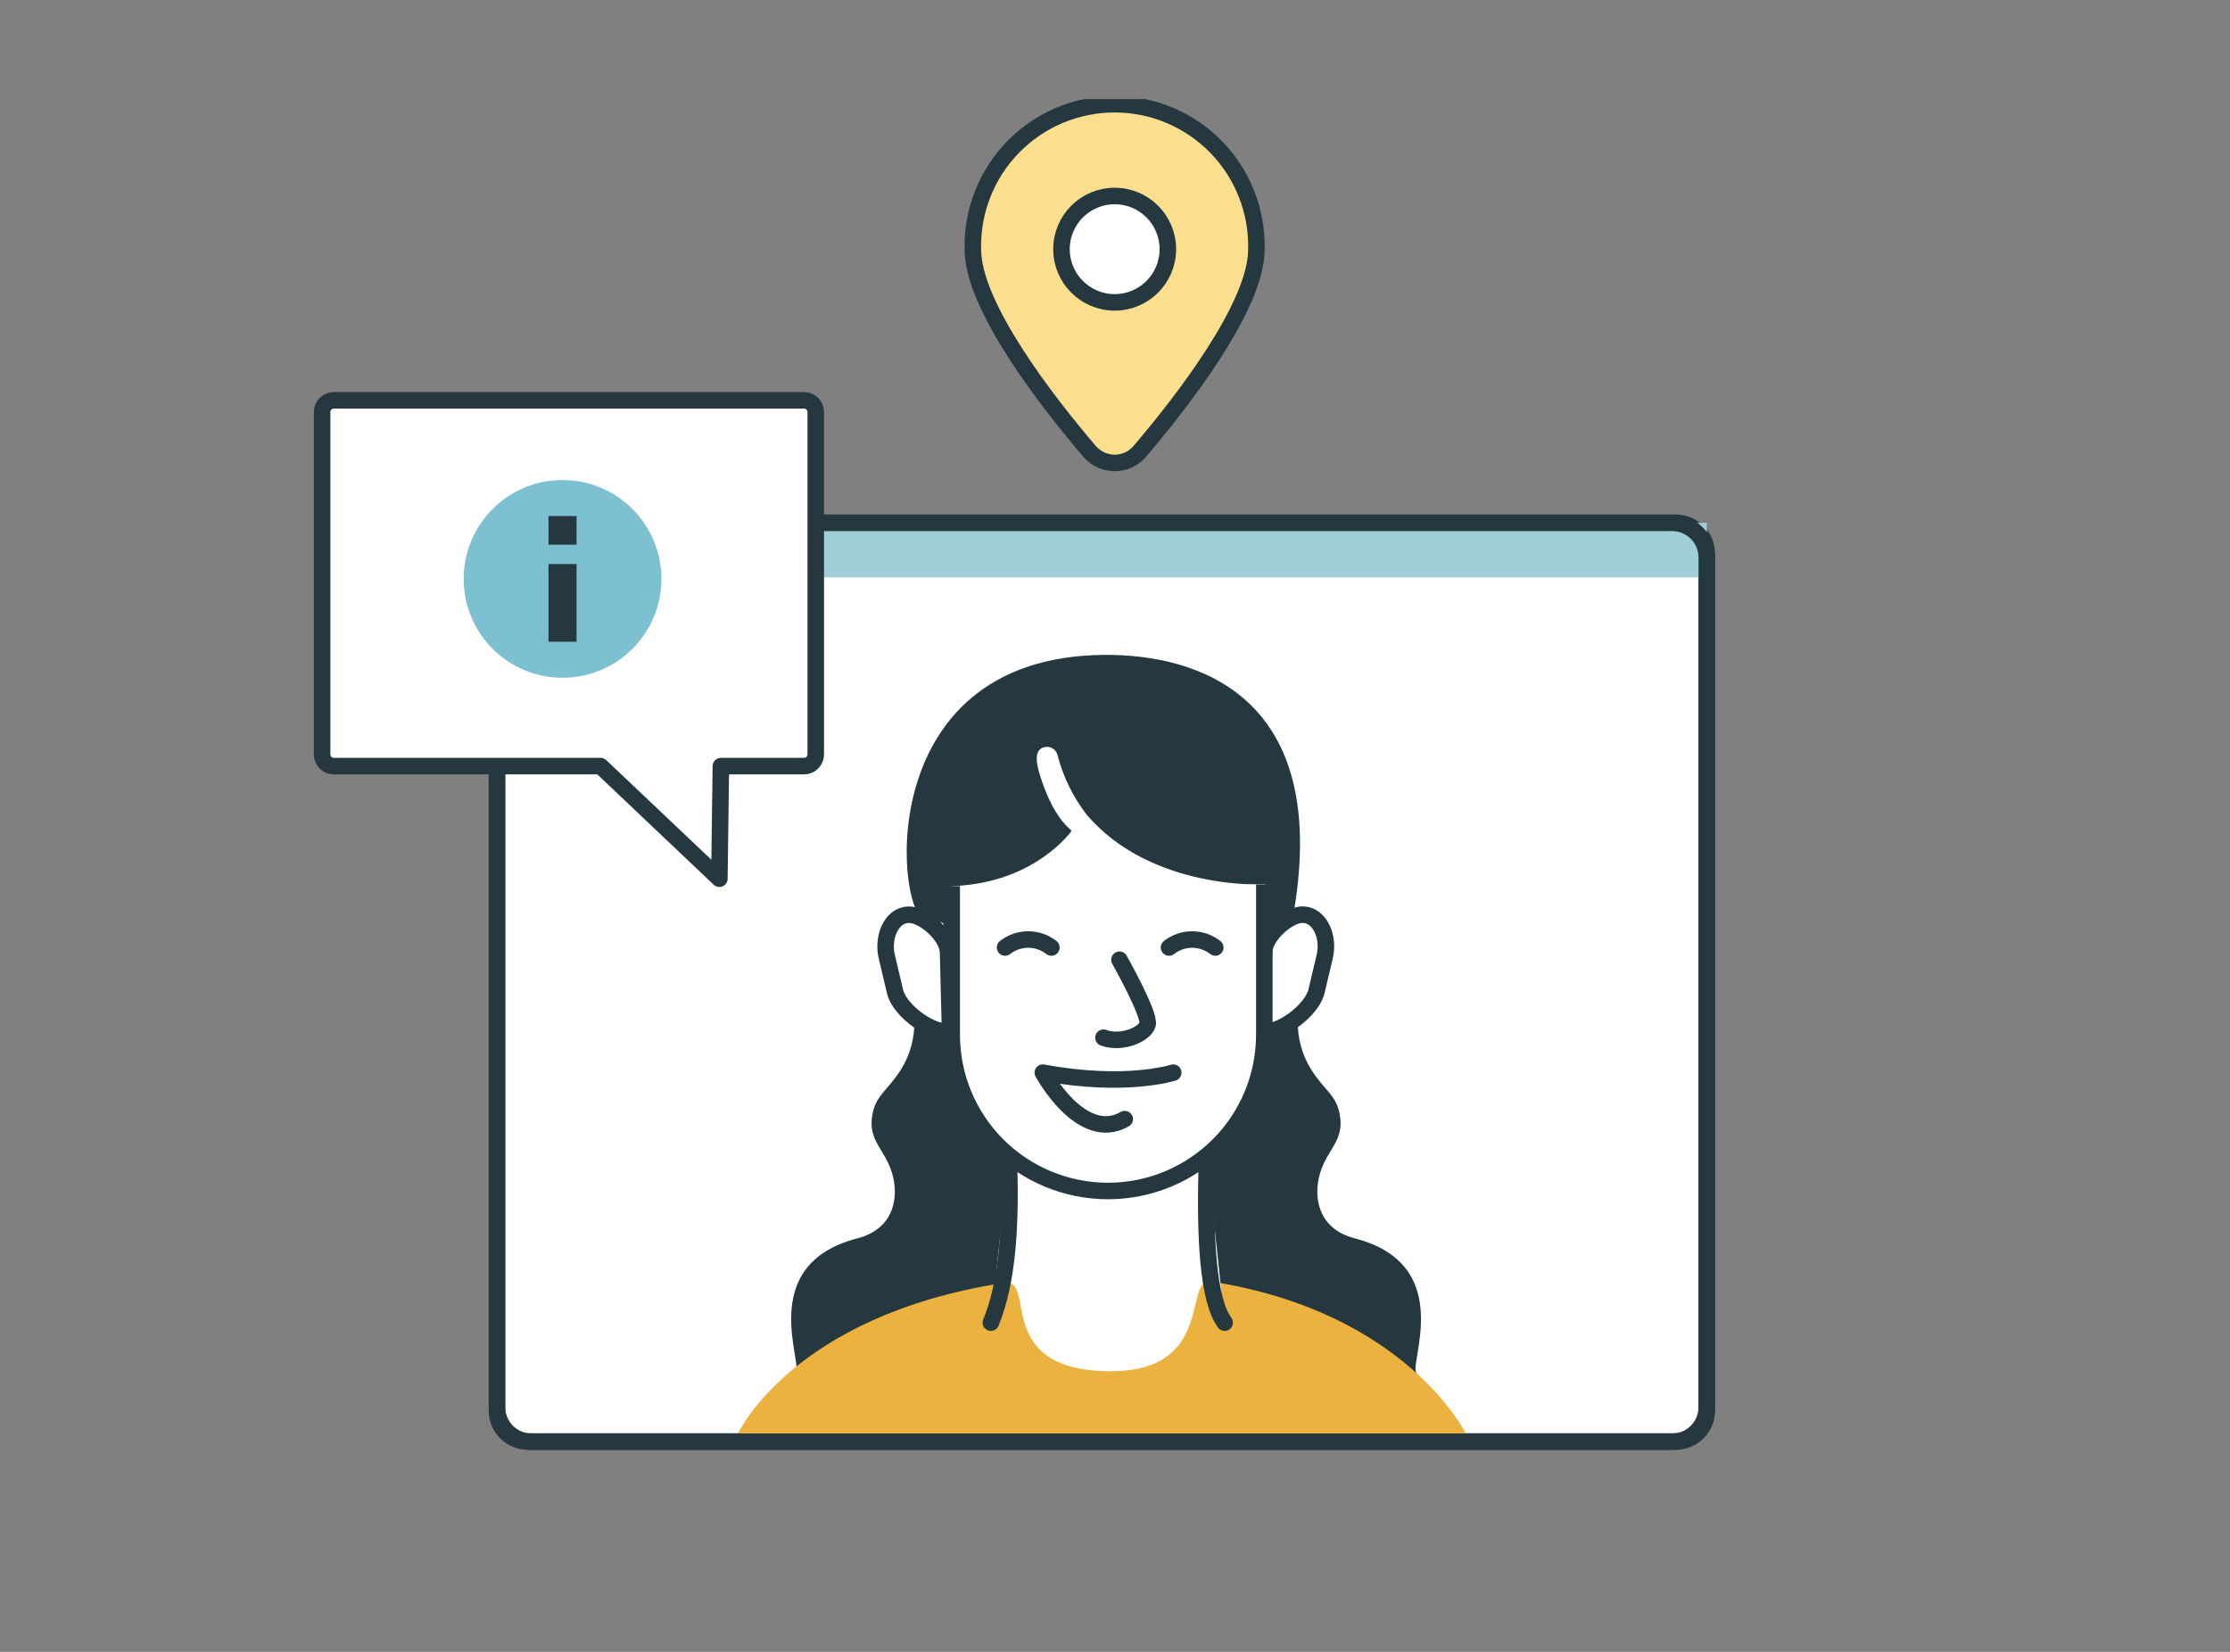
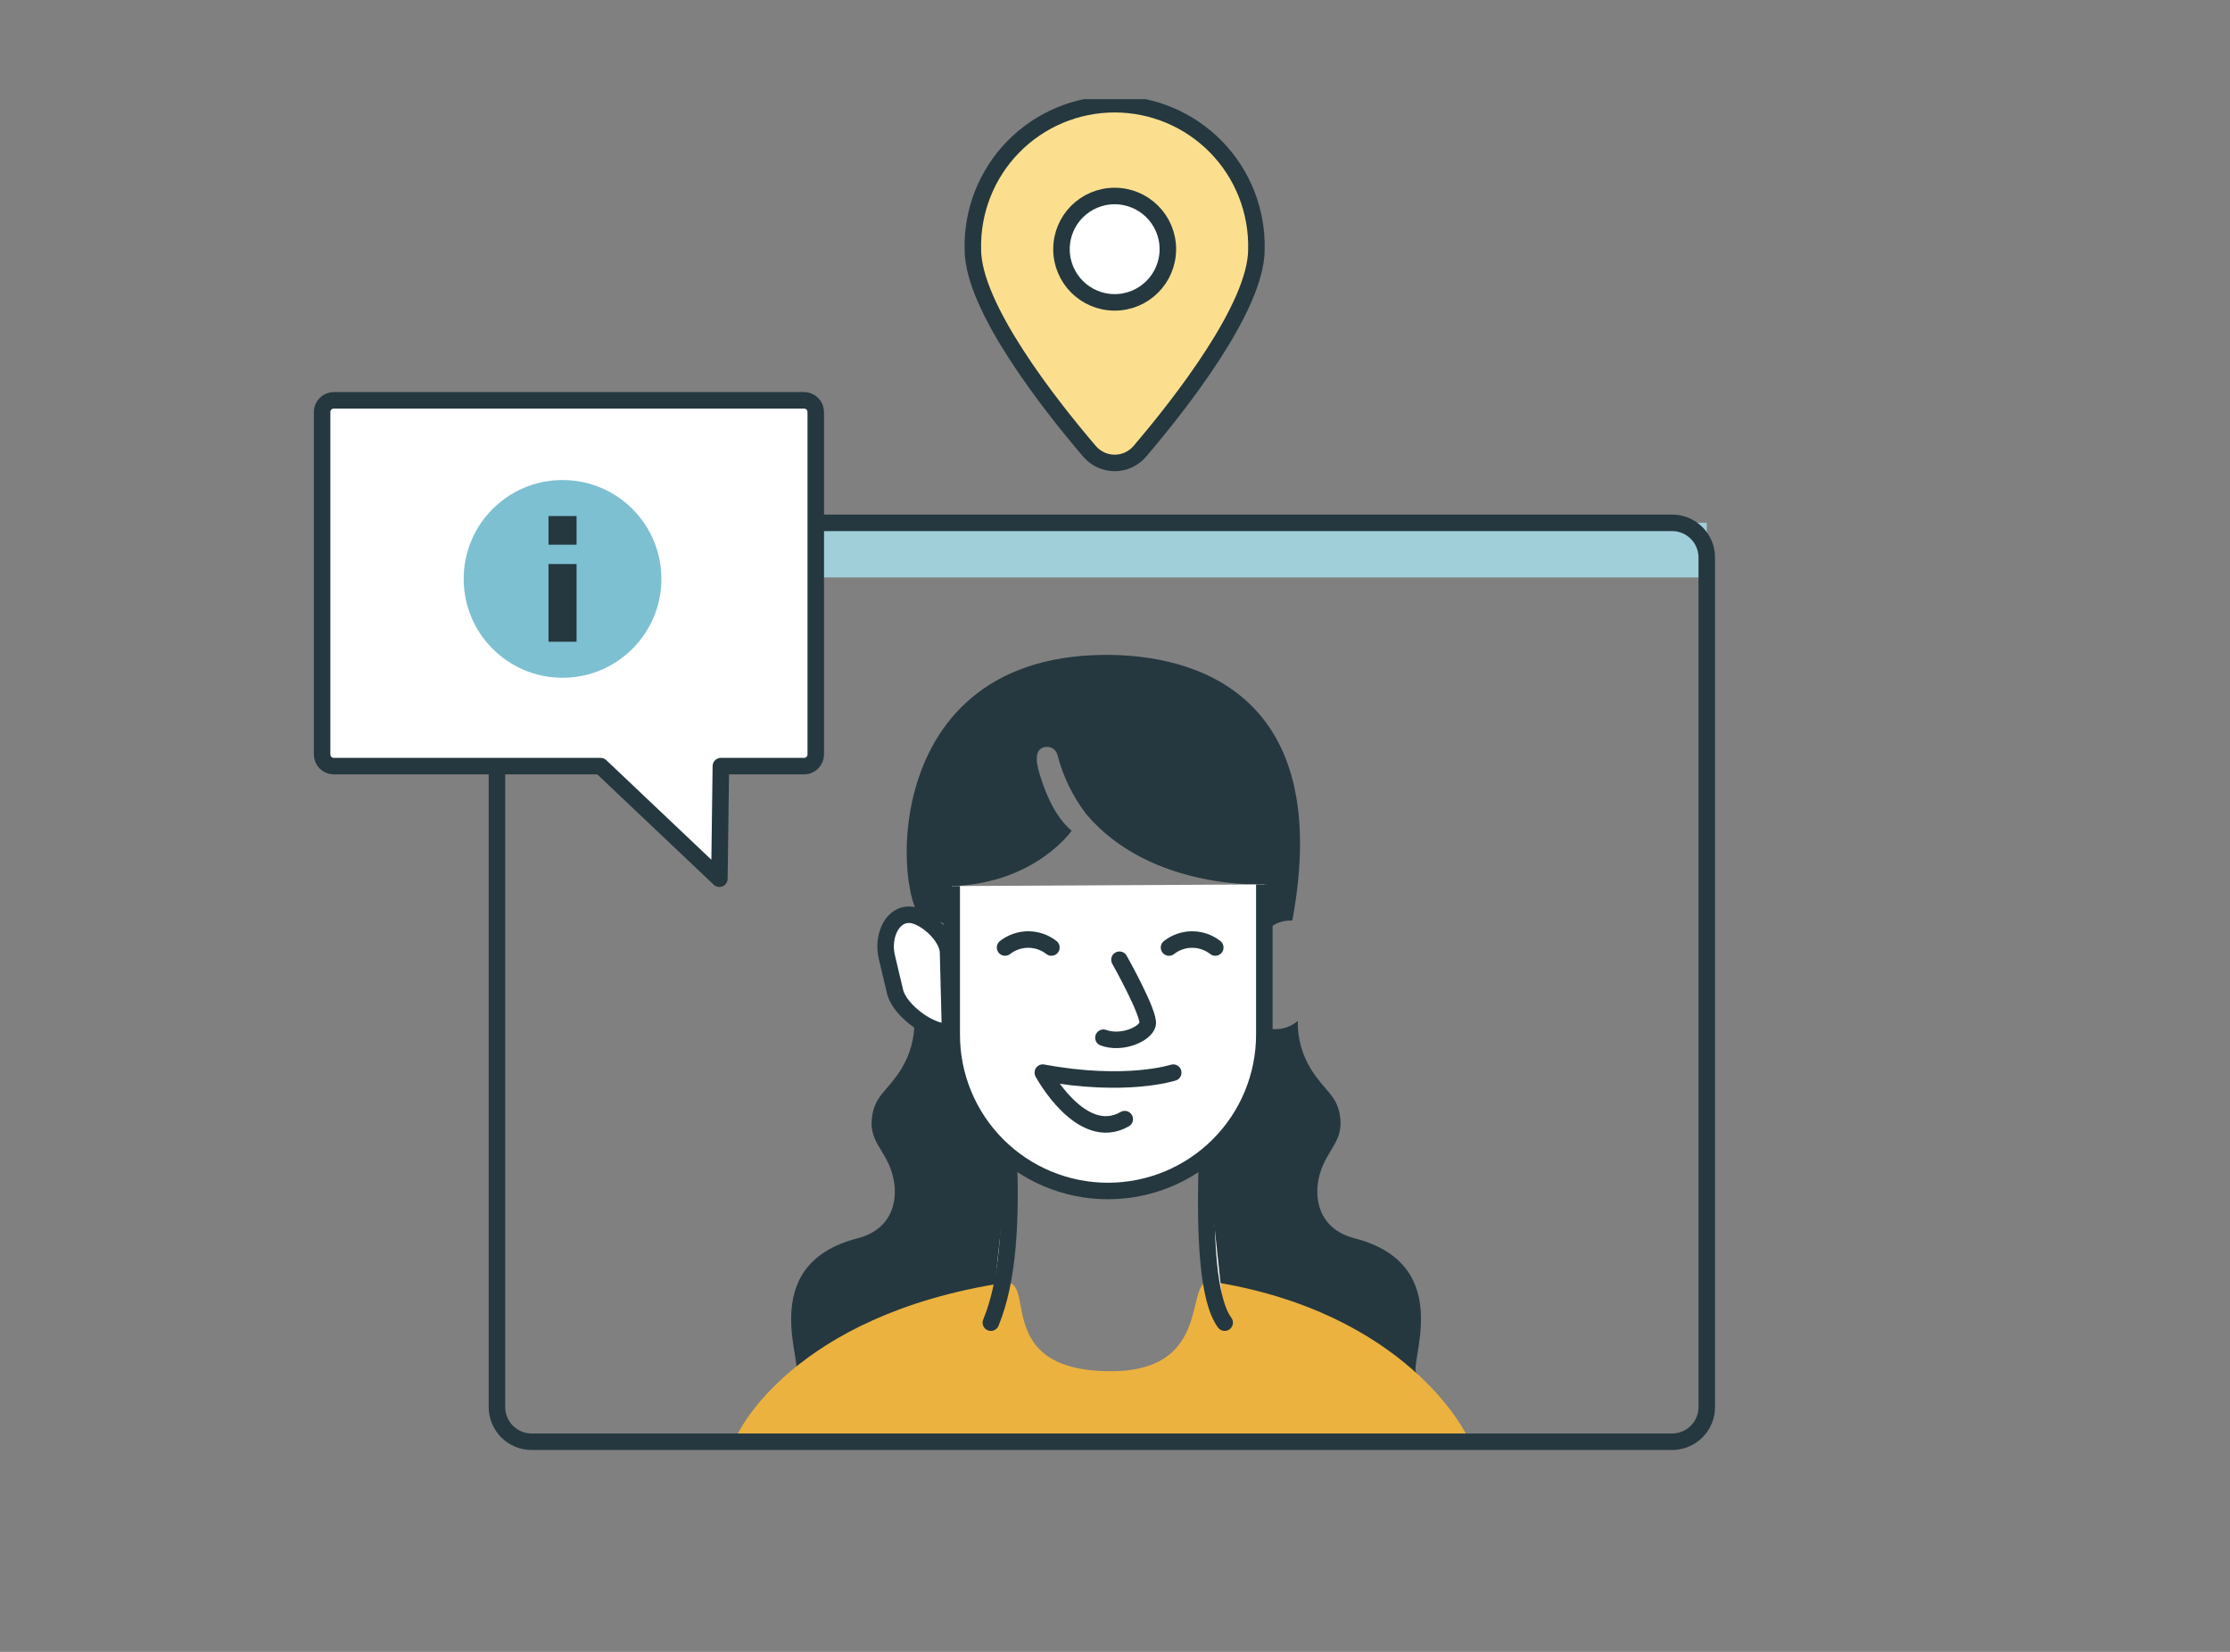
<svg xmlns="http://www.w3.org/2000/svg" width="270" height="200" viewBox="0 0 270 200" fill="none">
  <rect x="0" y="0" width="270" height="200" fill="#808080" stroke="none" />
  <g clip-path="url(#clip0_994_27079)">
-     <path d="M62.87 63.3H202.87C203.361 63.293 203.849 63.384 204.306 63.566C204.762 63.749 205.178 64.02 205.529 64.364C205.88 64.708 206.16 65.118 206.353 65.57C206.545 66.022 206.646 66.508 206.65 67V170.8C206.65 171.789 206.257 172.738 205.557 173.437C204.858 174.137 203.909 174.53 202.92 174.53H63.9C62.911 174.53 61.962 174.137 61.262 173.437C60.563 172.738 60.17 171.789 60.17 170.8V66C60.169 65.645 60.238 65.293 60.373 64.965C60.508 64.637 60.707 64.339 60.958 64.088C61.209 63.837 61.507 63.638 61.835 63.503C62.163 63.367 62.515 63.299 62.87 63.3Z" fill="white" stroke="#25383F" stroke-width="2" stroke-linejoin="round" />
    <path d="M206.65 63.3H60.56V69.91H206.65V63.3Z" fill="#A0CFDA" />
    <path d="M171.59 166.33C165.98 171.16 155.38 159.69 148.06 161.73C145.49 155.6 145.31 147.85 145.87 139.68C145.87 139.68 153.76 132.97 153.2 124.42C153.871 124.63 154.584 124.665 155.272 124.521C155.96 124.378 156.599 124.061 157.13 123.6C157.089 125.639 157.63 127.648 158.69 129.39C160.35 132.07 161.83 132.57 162.23 135.04C162.75 138.14 160.71 139.1 159.83 142.04C158.95 144.98 159.62 148.8 164.02 149.93C176.69 153.2 170.21 165.77 171.59 166.33Z" fill="#25383F" />
    <path d="M96.25 166.33C101.86 171.16 112.45 159.69 119.78 161.73C122.35 155.6 122.53 147.85 121.97 139.68C121.97 139.68 114.08 132.97 114.64 124.42C113.969 124.63 113.256 124.665 112.568 124.521C111.881 124.378 111.241 124.061 110.71 123.6C110.751 125.639 110.21 127.648 109.15 129.39C107.49 132.07 106.01 132.57 105.61 135.04C105.09 138.14 107.13 139.1 108.01 142.04C108.89 144.98 108.22 148.8 103.82 149.93C91.15 153.2 97.63 165.77 96.25 166.33Z" fill="#25383F" />
    <path d="M177.47 173.57C177.47 173.57 170.33 158.85 146.63 155.16C143.23 154.63 147.16 166.02 134.52 166.02C119.97 166.02 125.68 154.69 121.57 155.32C95.9 159.27 89.35 173.57 89.35 173.57H177.47Z" fill="#ECB23F" />
    <path d="M133.67 79.29C144.79 79.2 161.54 84.08 156.47 111.45C156.47 111.45 153.89 111.31 153.29 113.19V107.08C153.29 107.08 139.43 107.9 131.54 98.6C129.931 96.501 128.751 94.105 128.07 91.55C128.044 91.369 127.981 91.195 127.884 91.039C127.787 90.883 127.659 90.75 127.507 90.647C127.355 90.545 127.184 90.475 127.003 90.443C126.823 90.41 126.638 90.416 126.46 90.46C125.37 90.73 125.3 91.89 125.92 93.88C126.54 95.87 127.7 98.88 129.75 100.58C129.75 100.58 125.41 106.87 115.44 107.28V113.2C115.2 112.586 114.749 112.079 114.167 111.769C113.586 111.459 112.913 111.367 112.27 111.51C108.62 111.96 104.8 79.53 133.67 79.29Z" fill="#25383F" />
    <path d="M146.15 140.06C145.81 149.96 146.27 157.41 148.28 160.14L146.15 140.06Z" fill="white" />
    <path d="M146.15 140.06C145.81 149.96 146.27 157.41 148.28 160.14" stroke="#25383F" stroke-width="2" stroke-linecap="round" stroke-linejoin="round" />
    <path d="M119.97 160.14C122.07 155.07 122.44 147.92 122.13 139.96L119.97 160.14Z" fill="white" />
    <path d="M119.97 160.14C122.07 155.07 122.44 147.92 122.13 139.96" stroke="#25383F" stroke-width="2" stroke-linecap="round" stroke-linejoin="round" />
-     <path d="M152.77 124.84C154.77 125.33 158.77 122.43 159.38 120.09L160.38 115.87C160.96 113.53 159.88 110.87 157.83 110.74C156.03 110.63 152.99 113.33 153.03 115.42L152.77 124.84Z" fill="white" stroke="#25383F" stroke-width="2" stroke-linejoin="round" />
    <path d="M115.03 124.84C113.03 125.34 108.96 122.44 108.38 120.1L107.38 115.88C106.8 113.54 107.89 110.83 109.96 110.75C111.77 110.64 114.84 113.33 114.79 115.42L115.03 124.84Z" fill="white" stroke="#25383F" stroke-width="2" stroke-linejoin="round" />
    <path d="M153.08 107.08V125.26C153.081 127.747 152.593 130.209 151.642 132.507C150.691 134.805 149.297 136.893 147.539 138.652C145.781 140.411 143.694 141.806 141.396 142.758C139.099 143.71 136.637 144.2 134.15 144.2C129.132 144.2 124.32 142.207 120.772 138.659C117.223 135.11 115.23 130.298 115.23 125.28V107.28" fill="white" />
    <path d="M153.08 107.08V125.26C153.081 127.747 152.593 130.209 151.642 132.507C150.691 134.805 149.297 136.893 147.539 138.652C145.781 140.411 143.694 141.806 141.396 142.758C139.099 143.71 136.637 144.2 134.15 144.2C129.132 144.2 124.32 142.207 120.772 138.659C117.223 135.11 115.23 130.298 115.23 125.28V107.28" stroke="#25383F" stroke-width="2" stroke-linejoin="round" />
    <path d="M142.05 129.87C142.05 129.87 136.33 131.74 126.26 129.87C126.26 129.87 130.92 138.52 136.18 135.5" stroke="#25383F" stroke-width="2" stroke-linecap="round" stroke-linejoin="round" />
    <path d="M135.54 116.2C135.54 116.2 139.26 122.81 138.95 124.02C138.64 125.23 135.79 126.45 133.6 125.64" stroke="#25383F" stroke-width="2" stroke-linecap="round" stroke-linejoin="round" />
    <path d="M141.54 114.72C142.339 114.094 143.325 113.754 144.34 113.754C145.355 113.754 146.341 114.094 147.14 114.72" stroke="#25383F" stroke-width="2" stroke-linecap="round" stroke-linejoin="round" />
    <path d="M121.69 114.72C122.491 114.093 123.478 113.752 124.495 113.752C125.512 113.752 126.499 114.093 127.3 114.72" stroke="#25383F" stroke-width="2" stroke-linecap="round" stroke-linejoin="round" />
    <path d="M152.12 30.2C152.12 37.14 142.93 48.87 138 54.65C137.625 55.089 137.158 55.442 136.634 55.684C136.109 55.925 135.538 56.05 134.96 56.05C134.382 56.05 133.811 55.925 133.287 55.684C132.762 55.442 132.296 55.089 131.92 54.65C126.98 48.87 117.79 37.14 117.79 30.2C117.735 27.911 118.138 25.634 118.976 23.503C119.814 21.372 121.069 19.43 122.669 17.792C124.268 16.154 126.179 14.852 128.289 13.963C130.399 13.074 132.665 12.616 134.955 12.616C137.245 12.616 139.511 13.074 141.621 13.963C143.731 14.852 145.642 16.154 147.242 17.792C148.841 19.43 150.097 21.372 150.934 23.503C151.772 25.634 152.175 27.911 152.12 30.2Z" fill="#FBDF8F" stroke="#25383F" stroke-width="2" stroke-miterlimit="10" />
    <path d="M134.96 36.61C138.517 36.61 141.4 33.727 141.4 30.17C141.4 26.613 138.517 23.73 134.96 23.73C131.403 23.73 128.52 26.613 128.52 30.17C128.52 33.727 131.403 36.61 134.96 36.61Z" fill="white" stroke="#25383F" stroke-width="2" stroke-miterlimit="10" />
    <path d="M63.34 63.3H202.45C203.564 63.3 204.632 63.743 205.42 64.53C206.207 65.318 206.65 66.386 206.65 67.5V170.36C206.65 171.474 206.207 172.542 205.42 173.33C204.632 174.118 203.564 174.56 202.45 174.56H64.37C63.256 174.56 62.188 174.118 61.4 173.33C60.612 172.542 60.17 171.474 60.17 170.36V66.46C60.17 66.044 60.252 65.632 60.411 65.249C60.571 64.864 60.804 64.516 61.099 64.222C61.394 63.928 61.743 63.696 62.128 63.538C62.512 63.38 62.924 63.299 63.34 63.3V63.3Z" stroke="#25383F" stroke-width="2" stroke-linejoin="round" />
    <path d="M39 49.88V91.34C38.999 91.526 39.034 91.71 39.105 91.883C39.175 92.055 39.278 92.212 39.41 92.344C39.541 92.475 39.696 92.58 39.868 92.652C40.04 92.723 40.224 92.76 40.41 92.76H72.72L87.1 106.39L87.28 92.76H97.35C97.727 92.76 98.088 92.61 98.354 92.344C98.62 92.078 98.77 91.717 98.77 91.34V49.88C98.767 49.505 98.617 49.147 98.351 48.882C98.085 48.618 97.725 48.47 97.35 48.47H40.41C40.036 48.47 39.677 48.618 39.413 48.883C39.149 49.147 39 49.506 39 49.88Z" fill="white" stroke="#25383F" stroke-width="2" stroke-linejoin="round" />
    <path d="M68.11 82.06C74.721 82.06 80.08 76.701 80.08 70.09C80.08 63.479 74.721 58.12 68.11 58.12C61.499 58.12 56.14 63.479 56.14 70.09C56.14 76.701 61.499 82.06 68.11 82.06Z" fill="#7DC0D2" />
    <path d="M68.11 77.7V68.29" stroke="#25383F" stroke-width="3.4" stroke-miterlimit="10" />
    <path d="M68.11 65.95V62.48" stroke="#25383F" stroke-width="3.4" stroke-miterlimit="10" />
  </g>
  <defs>
    <clipPath id="clip0_994_27079">
      <rect width="169.65" height="163.55" fill="white" transform="translate(38 12)" />
    </clipPath>
  </defs>
</svg>